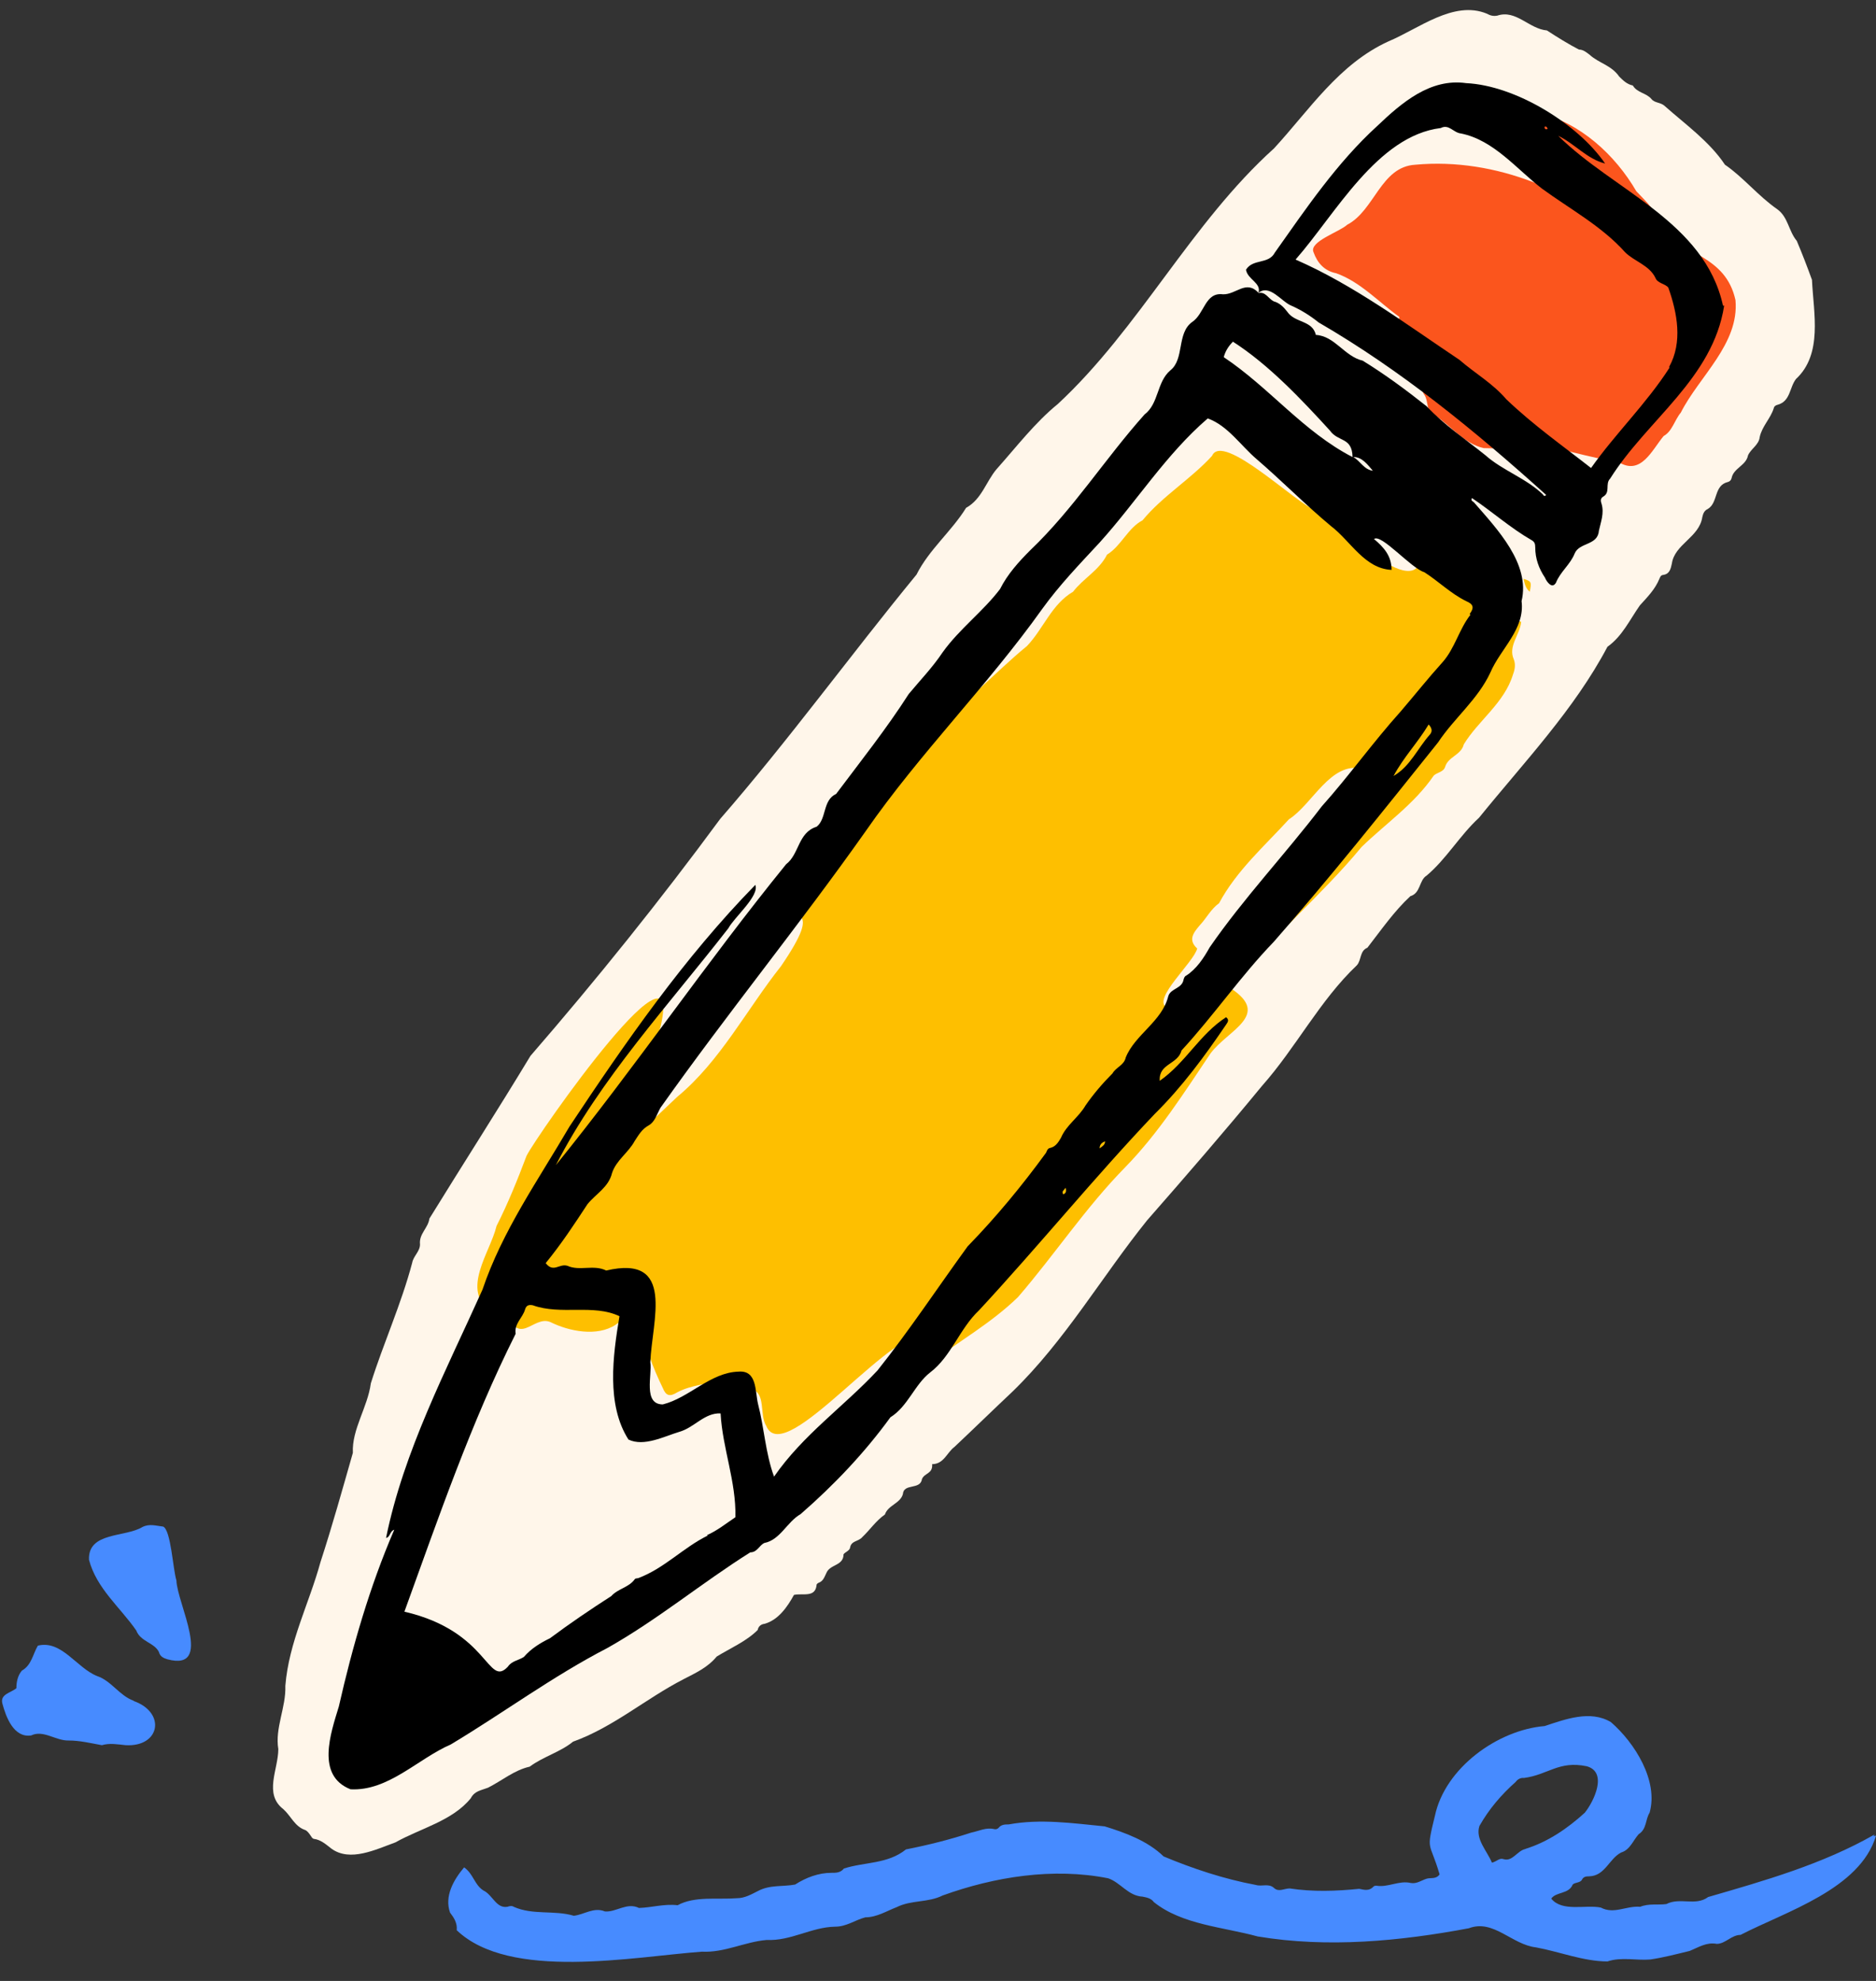
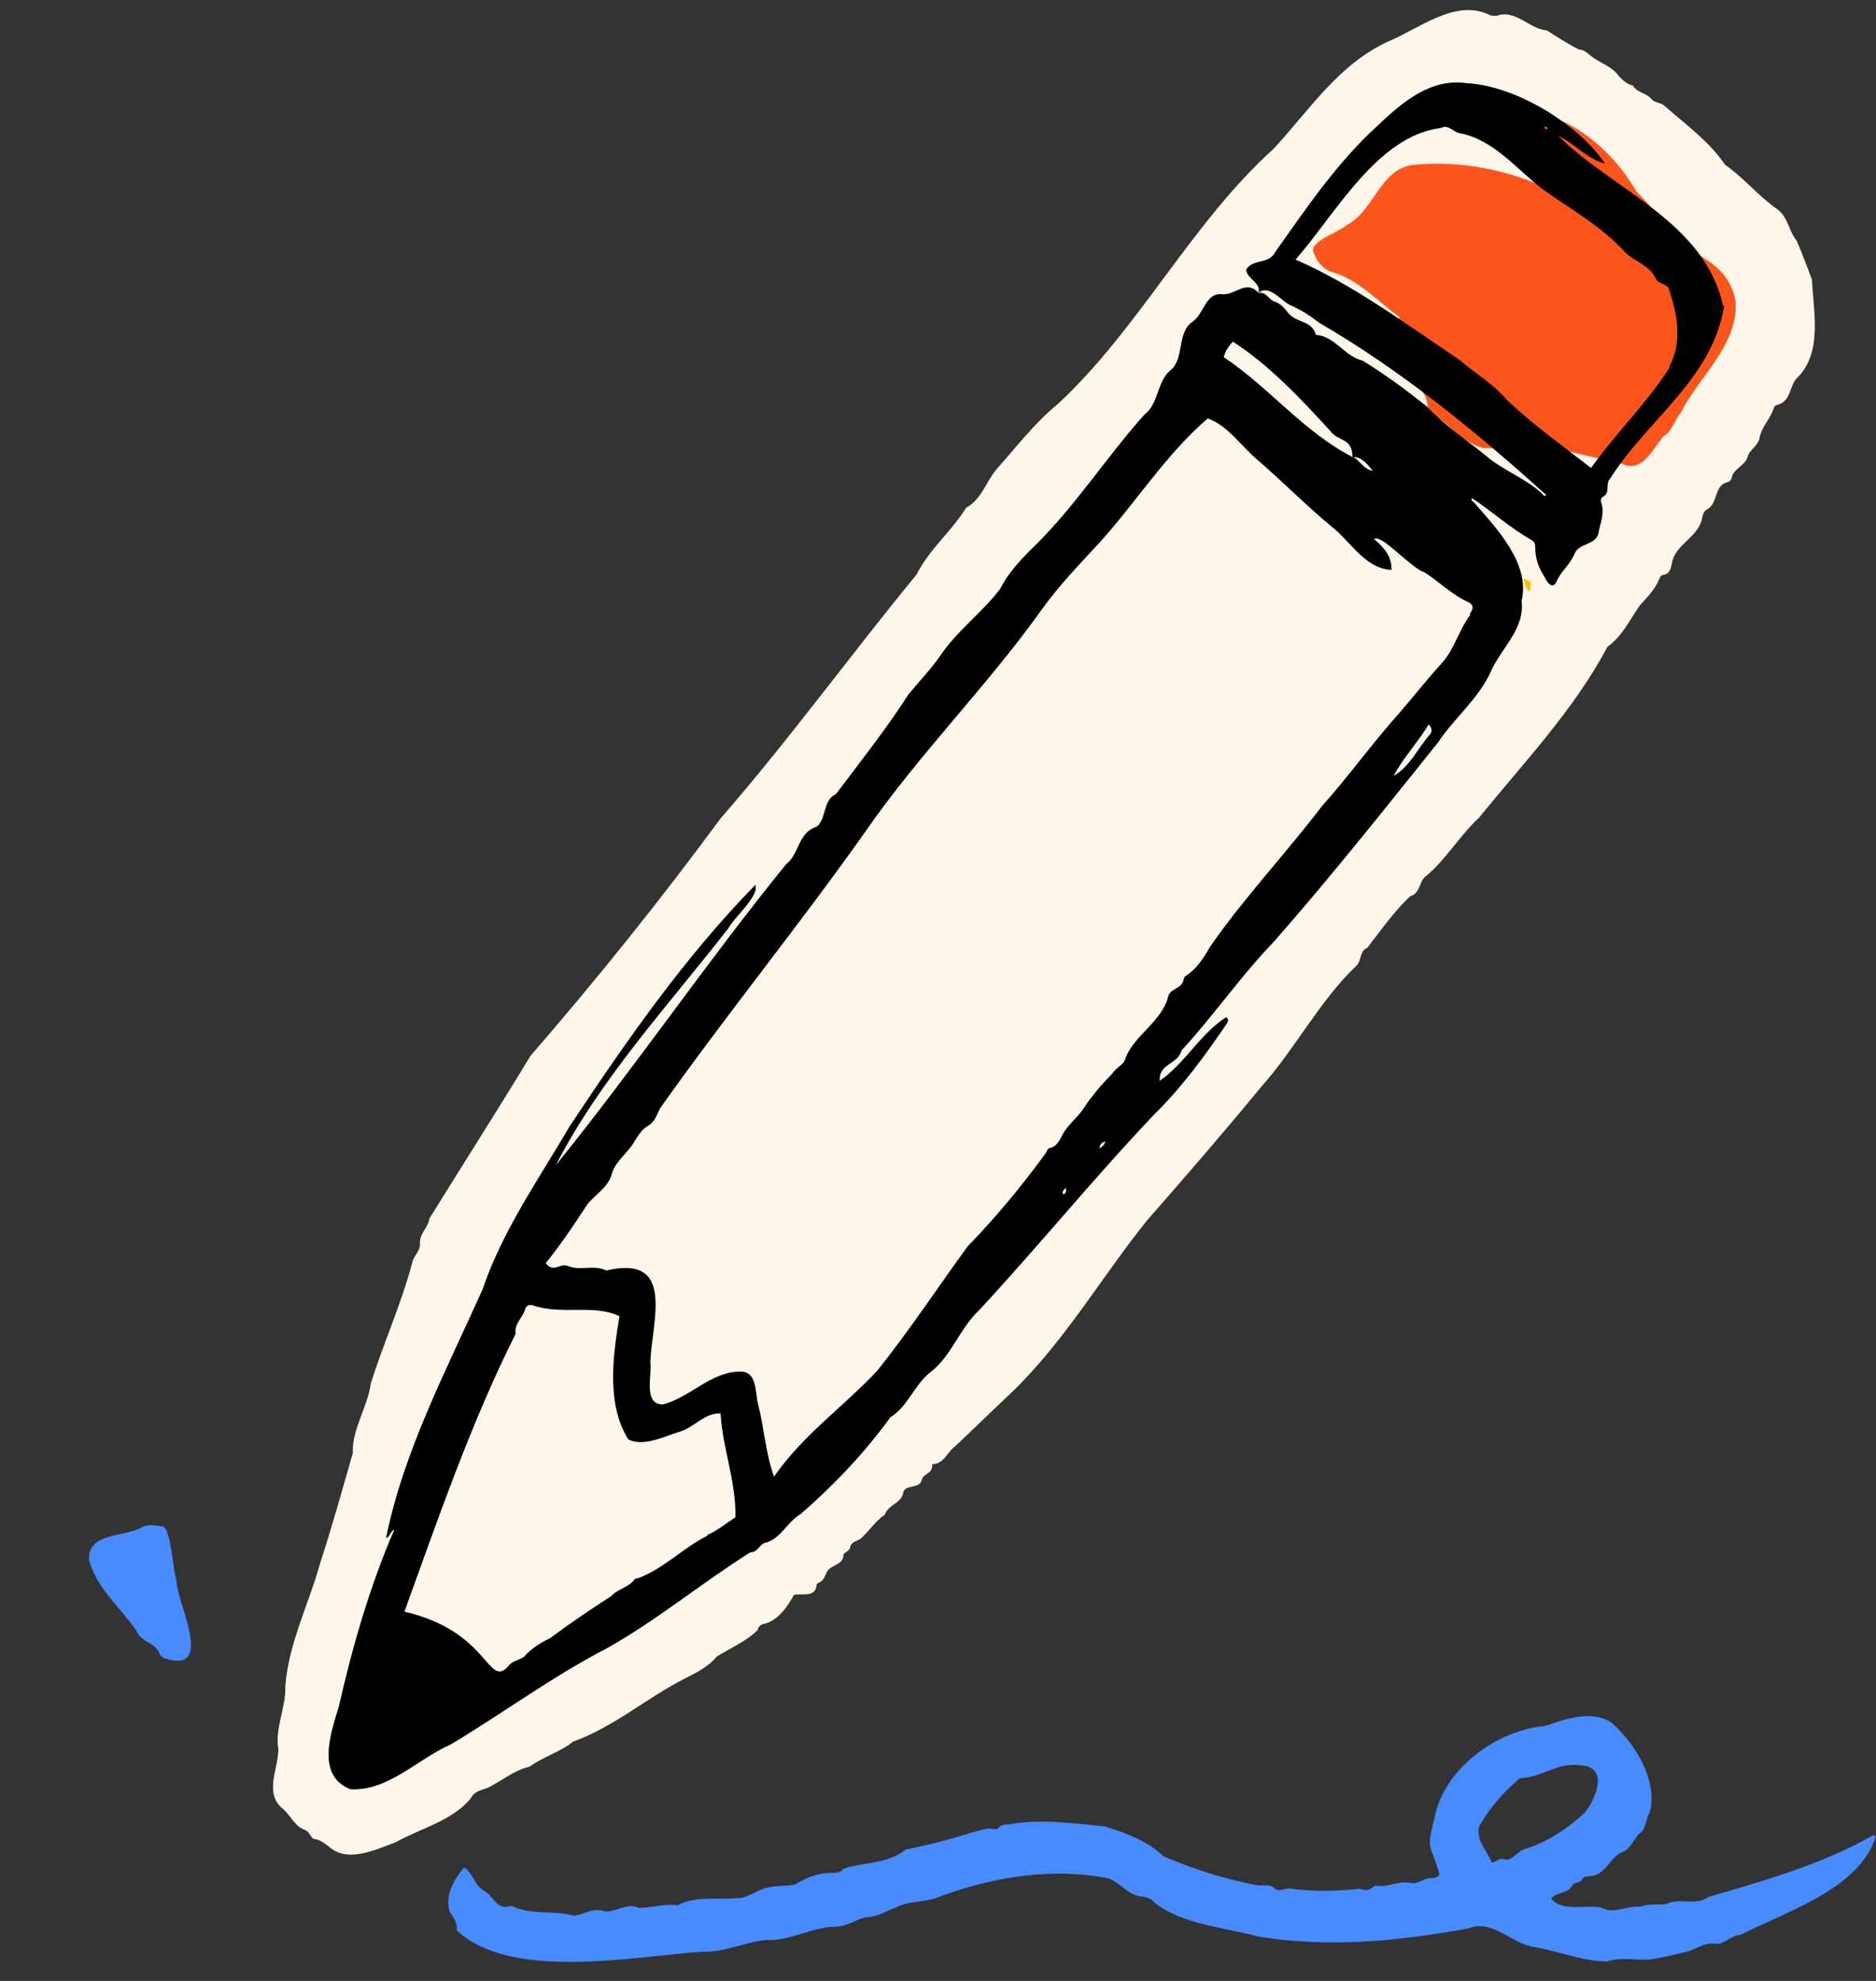
<svg xmlns="http://www.w3.org/2000/svg" fill="#000000" height="507.5" preserveAspectRatio="xMidYMid meet" version="1" viewBox="-0.4 -2.4 480.6 507.5" width="480.6" zoomAndPan="magnify">
  <rect x="-0.4" y="-2.4" width="480.6" height="507.5" fill="#333333" stroke="none" />
  <g id="change1_1">
    <path d="m463.8,69.3c-1.2-3.3-2.5-6.7-3.9-10-2.1-2.5-2.2-6.1-5-8.1-4.9-3.4-8.7-8.2-13.4-11.4-3.9-5.9-10.2-10.4-15.5-15.1-1-.9-2.5-.7-3.3-1.7-1.3-1.6-3.7-1.6-4.8-3.5-1.5-.3-2.5-1.3-3.5-2.3-2-2.9-5.2-3.4-7.6-5.6-.8-.6-1.6-1.3-2.7-1.3-2.7-1.4-5.6-3.2-8.2-4.9-4.6-.4-7.9-5.4-12.7-3.8-1,.2-1.8,0-2.7-.5-8.5-3.5-17.5,3.9-25.2,7.1-12.7,5.8-20.2,17.5-29.3,27.4-21.3,19.2-34.5,46.1-55.4,65.5-5.9,4.8-10.6,11-15.7,16.7-2.7,3.2-3.8,7.7-7.8,9.9-3.7,6-9.5,10.7-12.7,17.1-17,20.7-32.8,42.5-50.3,62.6-15.3,20.8-31.7,41.2-48.6,60.7-8.4,13.9-17.4,27.9-25.9,41.7-.3,2.4-2.7,3.9-2.4,6.6,0,1.8-1.7,3-2,4.7-2.8,10.6-7.4,20.7-10.6,30.9-.8,6.1-4.9,11.8-4.6,17.8-2.6,9.1-5.3,18.8-8.3,28-2.9,10.6-8.1,20.5-9,31.7.2,5.5-2.7,10.8-1.8,16.2,0,5.2-3.8,11.5,1.3,15.4,1.9,1.7,2.9,4.4,5.5,5.3.6.2,1.1.9,1.5,1.5.2.3.4.7.8.8,1.8.2,3.2,1.5,4.5,2.5,4.8,3.5,11.4.2,16.4-1.6,6.4-3.6,14.6-5.5,19.3-11.3,1-1.9,2.6-2,4.4-2.7,3.6-1.8,6.7-4.5,10.7-5.4,3.5-2.6,7.8-3.7,11.1-6.4,10.3-3.7,18.6-11,28.3-16,3.1-1.6,6.2-3,8.5-5.8,3.4-2.1,7.6-3.9,10.5-6.8.2-1,.9-1.5,1.8-1.6,3.5-1,5.8-4.3,7.5-7.4,2.3-.5,5.5.8,5.8-2.6,0-.2.3-.4.5-.5,1.2-.4,1.5-1.5,2-2.5.9-2.3,4.4-1.8,4.4-4.8.4-.6,1.6-.9,1.7-1.8.3-1.7,2.2-1.5,3.1-2.6,2-1.9,3.5-4.2,5.8-5.8.8-2.4,3.9-2.8,4.6-5.2.2-2.9,4.5-1,4.9-3.9.7-1.6,2.8-1.3,2.6-3.8,3,0,3.8-3,5.7-4.4,5-4.7,9.9-9.5,14.9-14.2,13.5-13.1,22.9-29.5,34.5-43.9,9.9-11.3,19.7-22.6,29.4-34.4,8.7-9.8,14.8-21.9,24.3-30.9,1.2-1.3.7-3.7,2.7-4.5,3.5-4.5,6.8-9.3,11-13.2,2.7-.8,2.2-4.1,4.2-5.3,5-4.2,8.5-10.3,13.4-14.8,11.5-14.2,24.4-27.7,32.9-43.8,3.8-2.7,5.7-6.9,8.3-10.6,1.9-2.1,3.9-4.1,5-6.8.2-.4.3-.9.9-1,1.7-.2,2-1.5,2.3-2.9.7-5,7-6.7,7.8-11.9.2-.9.5-1.7,1.4-2.1,2.7-1.6,1.5-6,5.1-6.9.5-.1.9-.5,1-1,.5-2.6,3.7-3.2,4.2-5.8.7-1.7,2.8-2.7,3-4.7.6-2.8,2.8-4.8,3.6-7.4.1-.5.5-.8,1-.9,3.3-.9,3-4.4,4.7-6.6,6.9-6.4,4.5-16.9,4.1-25.3Z" fill="#fff6ea" />
  </g>
  <g id="change2_1">
-     <path d="m379.4,152.2c-5.2-4.3-9.5-9.8-15.4-13.1-.5.6-.4,1.3-.5,1.9-1.1,6.2-9.5.8-12.2-1.7-4.4-4.2-9.6-7.9-14.9-11.1-4.5-1.4-23.6-20.1-26.3-13.8-5.5,6-12.7,10.3-17.8,16.5-3.8,2-5.4,6.5-9.1,8.8-2,4-6.1,6.1-8.7,9.5-5.5,3.2-7.6,9.5-11.8,13.9-8.3,6.8-15.7,15.3-24.9,20.8-.2-2.1.4-4.3-1.5-5.8,2.8-2.9,4.6-6,4.1-10.3-16.8,17.1-24.3,40-36.5,60.1-3.2,6.9,7.4.2-4.2,17.2-8.8,11.1-15.6,24.4-26.6,33.5-5.7,5.5-11.7,10.7-16.8,16.8-.8,2.3-2.6.3-4,1.1-2.9.9-3.7,4.3-6.1,5.6-4.7,2.3-6.7,7.9-11.1,10.9,1.8-6.6,10.6-14.2,15.3-19.7,1.9-2.3,3.7-4.7,5.6-6.9,4.3-2.1,6.8-6.7,10.2-10,.8-6.4,5.5-10.7,7.8-16.9-2.3,1.2-3.3,3.6-5.8,3.5,9-31.9-31.2,25.6-33.7,30.7-2.3,6.1-4.8,12.3-7.7,18-1.6,6.8-9.3,16.4-1.4,22,1.3,0,2.4-.9,3.7-1.1,3.2,10.9,7,1.8,11.5,3.7,4.8,2.4,12,3.8,16.7.7.5-.4.9-.7,1.5-.4,1.7.4,3.5-.8,5.3,0,.6,5.9,2.7,11.2,5.3,16.6.8,2,1.8,2.3,3.7,1.1,3.6-1.9,7.8-2.1,11.7-3.2,3.1-1,4.7,1.6,7.3,2.4,3.8.9,2,6.6,3.8,9.4,4.7,11.5,34.1-28.2,42.3-23,5.6,3.1-7.2,8.8-7.9,12.1-3.2,8.2-14.2,10.8-16.7,19.7,3.1-2,6.2-3.2,8-6.2,1-2.7,3.9-3.4,5.9-5.2.9-.7,1.5-1.5,1.2-2.8.3-3.8,5.8-7.9,8.8-10.4,7.6-5.8,15.9-10.4,22.9-17.2,9.4-10.9,17.3-22.9,27.4-33.2,8.6-8.8,15.1-19.1,21.9-29.2,4.4-6,15.7-9.8,5.2-16.7,10.1-12.9,23.1-23.6,33.5-36.2,6.3-6.1,13.5-11,18.5-18.3.8-.8,2.5-.9,2.9-2.2.8-2.7,4.1-3,4.8-5.8,3.7-6.1,10.4-10.6,12.6-17.9.5-1.3.7-2.6.2-3.9-1.5-3.4,1.6-6.3,1.9-9.6-3.6-1.1-7.3-1.6-10.1-4.5Zm-250.8,172.4c.8-1.8,1.2-3.7,2.8-5.2.8,1.6.9,3.2,1.3,5.1-1.5-.4-2.7,0-4,0Zm212.7-119.1c-14.6,15.1-25.4,33.3-38.3,49.7-1.5,1.3-3.2,1.4-4.6.5-3.6-2.3,7-11.5,7.9-15.1-2.4-2.2-1-4,.7-6,1.7-1.8,2.8-4.1,4.9-5.6,4.5-8.4,11.7-14.7,17.9-21.5,6.1-3.9,10.6-14.8,18.8-13-1,4.7-4.2,7.9-7.3,11Z" fill="#febf00" />
-   </g>
+     </g>
  <g id="change2_2">
-     <path d="m346.8,117.7c5.7,2.5,10.1,7,15.5,9.8-4.2-5.9-11.7-8.5-17.9-12.5.7,1.3,1.3,2.1,2.3,2.6Z" fill="#febf00" />
-   </g>
+     </g>
  <g id="change2_3">
    <path d="m389.9,145.9c.3,1.2.5,2.4,1.6,3.3.5-2.5.4-2.7-1.6-3.3Z" fill="#febf00" />
  </g>
  <g id="change3_1">
    <path d="m444.2,74.5c-2.5-11.5-13.4-11.6-19.7-18.8-.2-4-3.2-6.4-5.7-9.1-5.4-9.3-14.4-17.6-25.1-20.1-.9.5-.4,1.2-1,1.7-5.2-.4-.9,6.8,1.3,8.6,7.8,6.2,16.2,11.9,22.9,19.3,1.7,1.9,3.7,3,6.3,2.3,3-.4,8.9,9.5,10,12-1.3,0-2.1-1.4-3.4-1.3-1.7,0-2.2-1.2-2.7-2.5-2.2-1.6-4.5-3.6-7.1-4.4-.9-.2-1.2-.9-1.6-1.6-14.8-13.8-35.5-22.7-56.2-20.8-8.9.5-10.4,11.7-17.5,15.4-1.9,1.8-9.8,4.3-8.6,7,1,2.8,2.8,4.8,5.8,5.4,6.2,2.2,10.9,7.4,16.2,11.2-.3,1.3-.2,2.3,1,3.1,1.1,1.8,1.1,4,3.5,5-.5,1.6-.3,3,1,4.1.4.3.3.9,0,1.3-1.1,2.3-.3,4.3.8,6.3,1.3,1.7.4,4.8,2.8,5.4,4.1,2.7,7.5,7.3,12.5,8.4,2.4,0,5.1.4,7.2-.8,1.4-1.1,3-1,4.5-.7,7.6,1.5,15.3,3.9,22.9,5.1,5.7,3.5,8.5-3.1,11.5-6.7,2.2-1.2,2.8-4.1,4.4-6,4.7-9.3,15-17.6,14-28.8Z" fill="#fb551d" />
  </g>
  <g id="change4_1">
    <path d="m479.8,467.6c-13.3,7.6-28.1,11.8-42.6,16-3.2,2.4-7.2,0-10.7,1.8-2.2.3-4.5-.2-6.7.7-3.6-.3-6.7,2-10.1.2-3.9-.8-9.9,1.2-12.7-2.3,1.3-1.8,4.5-1.1,5.5-3.6.6-.6,2-.4,2.4-1.3.4-.7,1-.8,1.8-.8,4.1-.1,5.1-4.5,8.2-6.1,2.3-.7,3-3,4.5-4.7,2.1-1.3,1.7-3.8,2.8-5.5,2.3-8.2-3.8-17.9-9.9-23.2-5.3-3.2-11.8-.7-17,1-12,1-25.5,10.7-28.1,23-2.3,9.4-1.4,6.2,1.2,15-.9,1.3-2.3.8-3.3,1.1-1.3.4-2.6,1.4-4.1,1.1-3-.7-5.8,1.2-8.8.7-.2,0-.5,0-.7.2-1.1,1.2-2.3.9-3.7.6-5.9.6-11.9.8-17.8-.1-1.4,0-2.8,1-4-.1-1.4-1.3-3.1-.3-4.7-.8-8.1-1.5-16.2-4.2-23.6-7.3-4.1-4-9.9-6.1-15.1-7.7-8.2-.8-16.4-2-24.6-.5-.9,0-1.9,0-2.6.9-.3.3-.7.4-1.1.3-2.1-.5-3.9.5-5.9.9-5.5,1.8-11.1,3.2-16.7,4.3-4.7,3.8-10.7,3.2-15.9,4.9-.9,1.1-2,1.1-3.2,1.1-3.3,0-6.5,1.2-9.3,3-3.1.6-6.5,0-9.6,1.7-1.6.8-3.3,1.8-5.3,1.8-5,.4-10.8-.6-15.2,1.8-3.5-.4-6.6.6-9.9.7-3.1-1.5-5.8,1.1-8.7.9-2.9-1.2-5.3.8-8,1.1-5-1.5-10.5-.1-15.4-2.3-.4-.3-1.1-.2-1.6,0-2.9.5-3.8-3.1-6.2-4.2-2.3-1.5-2.5-4.2-4.9-5.9-2.7,3.2-5.1,7.4-3.6,11.6,1,1.3,1.9,2.7,1.7,4.5,13.6,13,45.2,6.8,62.8,5.5,5.8.3,10.9-2.5,16.6-3,6.2.3,11.5-3.3,17.5-3.4,3,0,5.1-1.7,7.8-2.4,2.9,0,5.4-1.6,8-2.6,3.8-1.9,8-1.1,11.8-3,13.3-4.8,28.3-7.2,42.4-4.4,3.2,1.1,5.1,4.5,8.8,4.7,1,.2,2.2.4,2.9,1.4,7.2,5.8,17.9,6.4,26.6,8.8,18,3,36.5,1.2,54.1-2.1,6.3-2.4,11,4.2,17.2,4.9,6,1.1,12.2,3.6,18.3,3.6,3.6-1.2,7.3-.2,11-.5,3.4-.5,6.8-1.4,10.1-2.2,2.2-.9,4.3-2.3,6.9-1.8,2.2,0,3.8-2.3,6.1-2.3,11.6-6,30.6-11.7,34.7-25.4-.3,0-.5.1-.6.2Zm-89.4,3.7c-2.1.4-3.3,3.3-5.6,2.6-1.1-.4-1.7.6-3,.9-1.2-3-4.3-6-3.2-9.4,2.5-4.4,5.6-8,9.3-11.3.5-.7,1.3-1.1,2.1-1,6.2-.8,8.9-4.5,16.1-3,5.4,1.5,1.9,8.9-.5,11.9-4.5,4.1-9.5,7.5-15.3,9.3Z" fill="#478bff" />
  </g>
  <g id="change4_2">
-     <path d="m33.8,433.3c-3.6-1.3-5.7-5.1-9.3-6.3-5.3-2.1-9.1-9.3-15.2-7.8-1.3,2.2-1.6,5-4.1,6.4-1.1,1.3-1.4,3-1.4,4.5-1.4,1.2-4.2,1.5-3.6,3.9.9,3.4,2.9,8.9,7.4,8.2,3.1-1.5,6.3,1.4,9.6,1.3,2.9,0,5.7.7,8.5,1.2,2-.6,4.1-.2,6.1,0,8.8.5,10.4-8.3,2.1-11.3Z" fill="#478bff" />
+     <path d="m33.8,433.3Z" fill="#478bff" />
  </g>
  <g id="change4_3">
    <path d="m44.8,402.5c-.9-2.8-1.4-12.9-3.4-13.8-1.8-.2-3.5-.8-5.3.1-4.4,2.7-14,1.2-13.7,8.4,1.9,7.3,8,12.2,12.1,18.1,1.1,2.9,4.6,3.1,5.8,5.5.3,1.2,1.2,1.6,2.2,1.9,12,3.2,2.4-14.5,2.3-20.2Z" fill="#478bff" />
  </g>
  <g id="change5_1">
    <path d="m441,75.9c-4.7-21.5-28.1-29.5-42.2-43.5,4.2,2,7.3,5.9,12,7.1-6.9-10.1-22.9-20-35.6-20.6-9.2-1.3-16.5,5-22.8,11-10.3,9.4-18.2,21.1-26.2,32.4-1.6,3.1-5.6,1.5-7.4,4.4.4,2.5,4,3.4,3.2,5.9,0,0,0,0,0,0-3.2-3.4-5.7.5-9.1.4-4.6-.6-4.7,5-7.9,7.1-4,2.9-1.9,9.5-5.6,12.4-3.5,3-2.9,8.5-6.6,11.3-10.1,11.3-18.2,24.2-29.2,34.7-3,3-5.9,6.2-7.8,10-4.4,5.8-10.4,10.2-14.7,16.2-2.6,3.9-5.8,7.2-8.7,10.7-5.7,8.9-12.3,17.2-18.6,25.6-3.5,1.6-2.4,6.4-5,8.4-4.8,1.5-4.4,7-7.8,9.6-20.4,25.1-38.6,51.9-59,77.1,11.4-22.2,28.9-41,44.2-60.7,1.5-2.8,8-8.3,6.9-11.1-18.2,18.6-33.2,40.2-47.6,61.9-8,13.7-17.2,26.7-22.3,41.8-9.3,20.7-20.2,41.4-24.7,63.6,1.1-.2.9-1.7,2.1-2.1-6.3,14.6-10.7,29.9-14.2,45.3-2.1,6.9-5.9,17.7,3,21.2,9.7.5,17.2-7.8,25.7-11.5,13.5-8.1,26-17.4,40.1-24.7,12.8-7.2,24.2-16.7,36.6-24.5,1.8,0,2.3-1.8,3.6-2.4,4.1-.8,5.8-5.4,9.3-7.4,8.5-7.4,16.4-15.7,23-24.8,4.5-2.8,6.2-8.4,10.2-11.5,5.4-4.1,7.5-11.2,12.5-15.9,15.3-16.5,29.5-34,45-50.3,7-6.9,12.8-14.8,18.3-22.9.4-.6.9-1.2,0-1.9-6.8,4.4-10.3,11.6-17,16.3-.3-4.5,4.6-4.1,5.6-7.8,8.2-8.9,15.2-19.1,23.6-27.8,14.5-16.5,28.4-34,42.1-51.1,4.1-6.2,10.2-11,13.4-17.9,2.6-6.1,8.9-11.1,8-18.3,2.3-9.6-6.3-18.5-12.2-25.3-.3-.3-.9-.4-.5-1.1,5.2,3.5,9.9,7.7,15.3,10.8.7.4.9.9.9,1.8,0,2.9.9,5.4,2.5,7.8.4,1,1.8,3,2.8,1.3,1.1-2.8,3.7-4.7,4.8-7.5,1.2-2.9,5.9-2,6.2-5.8.5-2.3,1.4-4.5.7-6.9-.2-.6-.4-1.3.3-1.8,2.1-1.1.5-3.3,1.9-4.7,9.5-15.1,26.3-25.6,29.2-44.3Zm-45.1-45.7c0,0,.1.3.2.4-1,.6-1.1-1.2-.2-.4Zm-80.5,54.9c9.2,5.9,17.5,14.7,24.9,22.8,2.1,3,5.7,1.6,5.8,6.8-12.6-6.5-21.3-17.8-33-25.6.4-1.5,1.2-2.8,2.3-3.9Zm-134.5,305.9c-6.3,3.1-11.1,8.4-17.8,10.9-.3.1-.7,0-.9.3-1.5,2.1-4.3,2.4-6,4.3-5.3,3.4-10.6,7-15.7,10.8-2.5,1.2-4.9,2.7-6.7,4.8-1.4.9-3.1,1-4.1,2.5-5.2,5.5-4.8-9.1-26.5-14.1,8.7-24,17.1-48.5,28.5-71.2-.4-2.6,1.8-4.1,2.4-6.2.3-1.1,1-1.3,2-1.1,7.2,2.6,15.5-.4,22.2,2.8-1.7,10.1-3.4,22.7,2.3,31.6,4,1.9,9.1-.8,13.1-2,3.8-1.1,6.4-4.9,10.5-4.7.5,9,4,17.4,3.8,26.6-2.4,1.6-4.6,3.4-7.3,4.6Zm91.1-87.4c-.5-.8.1-1,.6-1.7.3,1.2-.1,1.4-.6,1.7Zm9.3-11.8q0-1.3,1.4-1.8c0,.9-.7,1.3-1.4,1.8Zm84.6-106c-3.2,3.6-5,8.1-9.3,10.6,2.7-5,6.1-8.4,9-13.2,1,1.1.9,1.9.3,2.6Zm10.4-30.7c-2.9,3.7-4,8.6-7.1,12.1-3.7,4.1-7.2,8.5-10.8,12.7-7.1,7.9-13.3,16.6-20.2,24.3-9.3,12.2-20,23.5-28.7,36.1-1.5,2.7-3.4,5.6-6.1,7.3-.3.1-.5.6-.6,1-.4,2.3-3.3,2.2-3.9,4.2-1.6,6.5-8.5,9.8-10.9,15.7-.4,2-2.5,2.5-3.4,4.1-2.5,2.5-4.9,5.3-6.9,8.2-1.8,3.1-4.9,5-6.3,8.3-.7,1.2-1.4,2.3-2.8,2.6-.6.1-.8.7-1,1.2-6.2,8.5-12.8,16.5-20.1,24-7.7,10.6-14.9,21.5-23.1,31.8-8.7,9.3-19.1,16.5-26.5,27.2-2.2-6-2.5-12.4-4.1-18.6-.8-3.3-.2-8.7-5-8.3-7.2.2-12.6,6.7-19.4,8.4-5.1,0-2.7-7.5-3.2-10.8.4-10.6,6.6-27.7-11.3-23.5-3.2-1.6-6.8.2-9.9-1.2-2.1-.7-3.6,1.9-5.6-.7,4-4.9,7.3-9.9,10.7-15.1,2.2-2.7,5.4-4.3,6.3-8,1.1-3.3,4.2-5.2,5.8-8.2,1-1.5,1.8-3,3.6-4,1.6-.9,2.1-2.9,3-4.5,17-24,35.8-47.1,52.6-70.9,13.8-19.9,31.1-37.1,45.2-56.9,4.4-6.1,9.6-11.5,14.7-17,9.4-10.4,17-22.6,27.7-31.8,5.1,1.8,8.5,7,12.5,10.4,6.4,5.5,12.5,11.7,19.1,17.2,5,3.8,8.6,10.9,15.5,11.2,0-3.6-2-5.8-4.5-7.9,1.8-1.5,9.5,7.5,12.9,8.5,3.6,2.3,6.8,5.5,10.7,7.4,1.9.8,2.1,1.7.9,3.3Zm-30-40.4c2.2-.1,3.7,2,5,3.5-2.3-.3-3.2-2.5-5-3.5Zm48.7,9.7c-4.4-4.3-10.4-6.2-14.9-10.2-5.1-4.1-10.5-7.7-15-12.5-5.3-4.2-10.7-8.2-16.4-11.7-4.7-1.1-7.1-6.3-12-6.6-.9-3.8-5.3-3-7.3-5.9-.9-1.2-2-2.3-3.5-2.7-1.4-.7-2.1-2.6-4-2.1,2.9-2.5,6,2.2,8.5,3.2,2.5,1.1,4.9,2.6,7,4.3,21.2,12.3,40.1,27.8,58.3,44.2-.4.5-.7.1-.8,0Zm32.3-32.6c-5.9,9.2-13.8,16.8-20.1,25.7-7.4-5.8-14.8-11-21.7-17.6-3.5-4.1-8.1-6.7-12-10.1-13.6-9.1-27.1-19.2-42-25.7,10.2-11.6,20.9-31.7,37.2-33.7,2.1-1.1,3.2,1.2,5.2,1.4,8.4,1.7,14.2,9.1,20.7,14.1,7.1,5.2,15.3,9.6,21.3,16.3,2.4,2.4,6.2,3.3,7.8,6.6.5,1.4,2.6,1.5,3.3,2.5,2.3,6.5,3.7,14,.2,20.3Z" fill="#000000" />
  </g>
</svg>